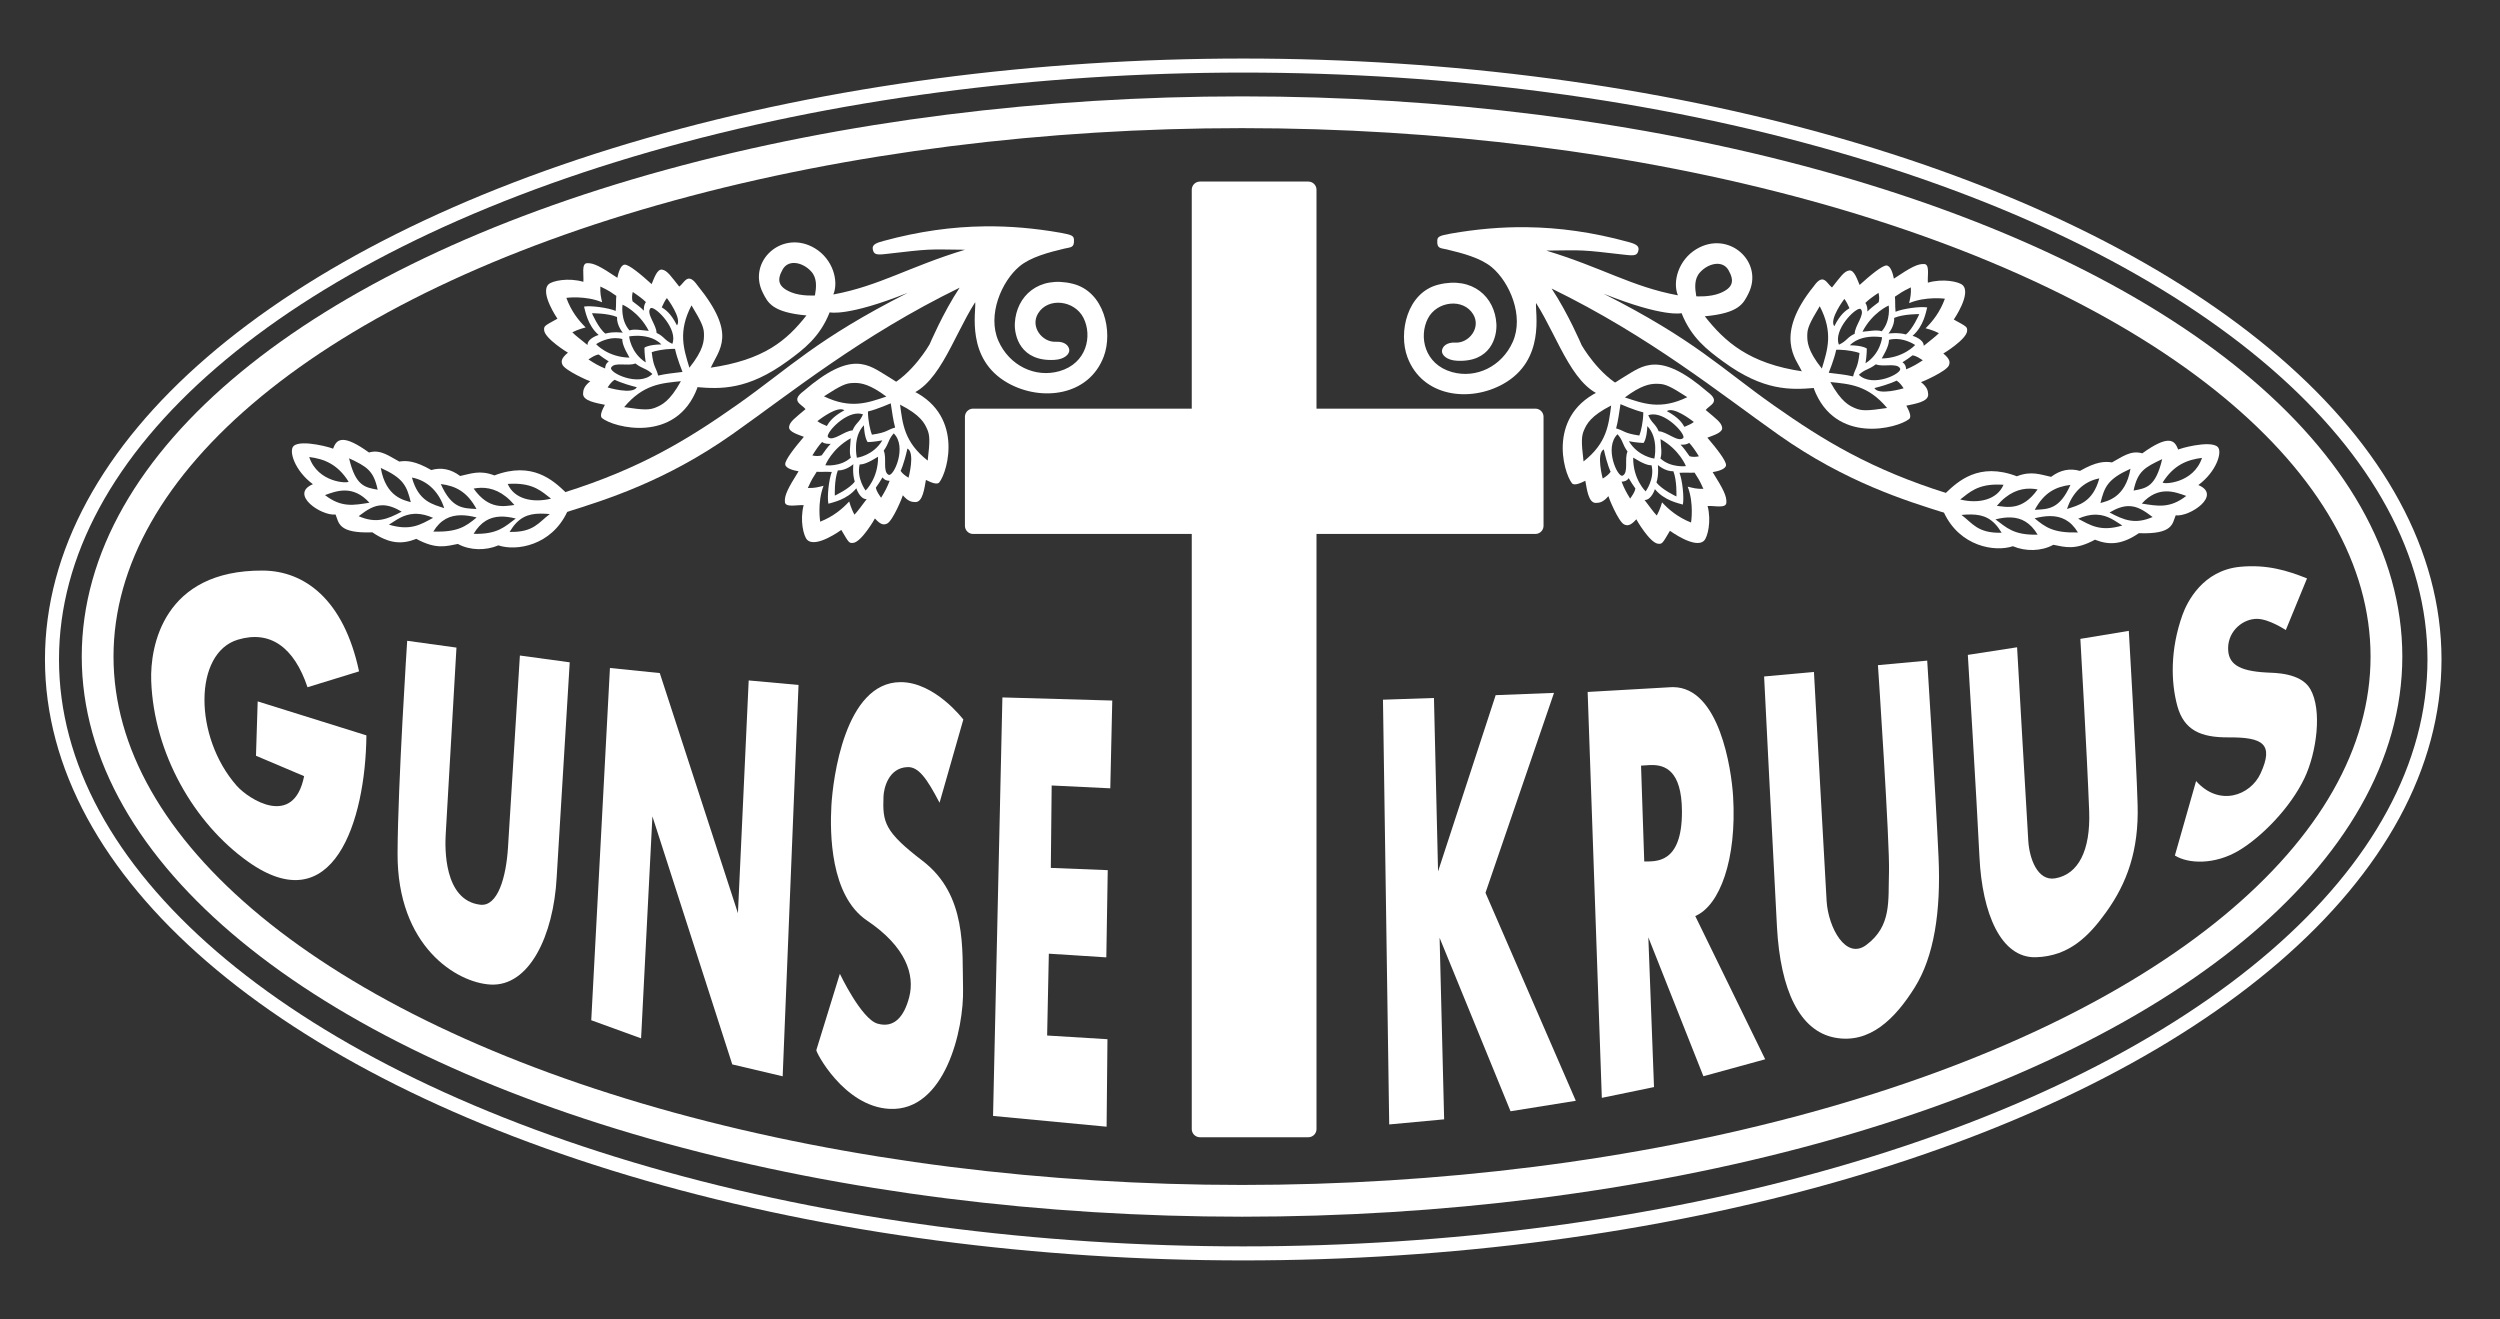
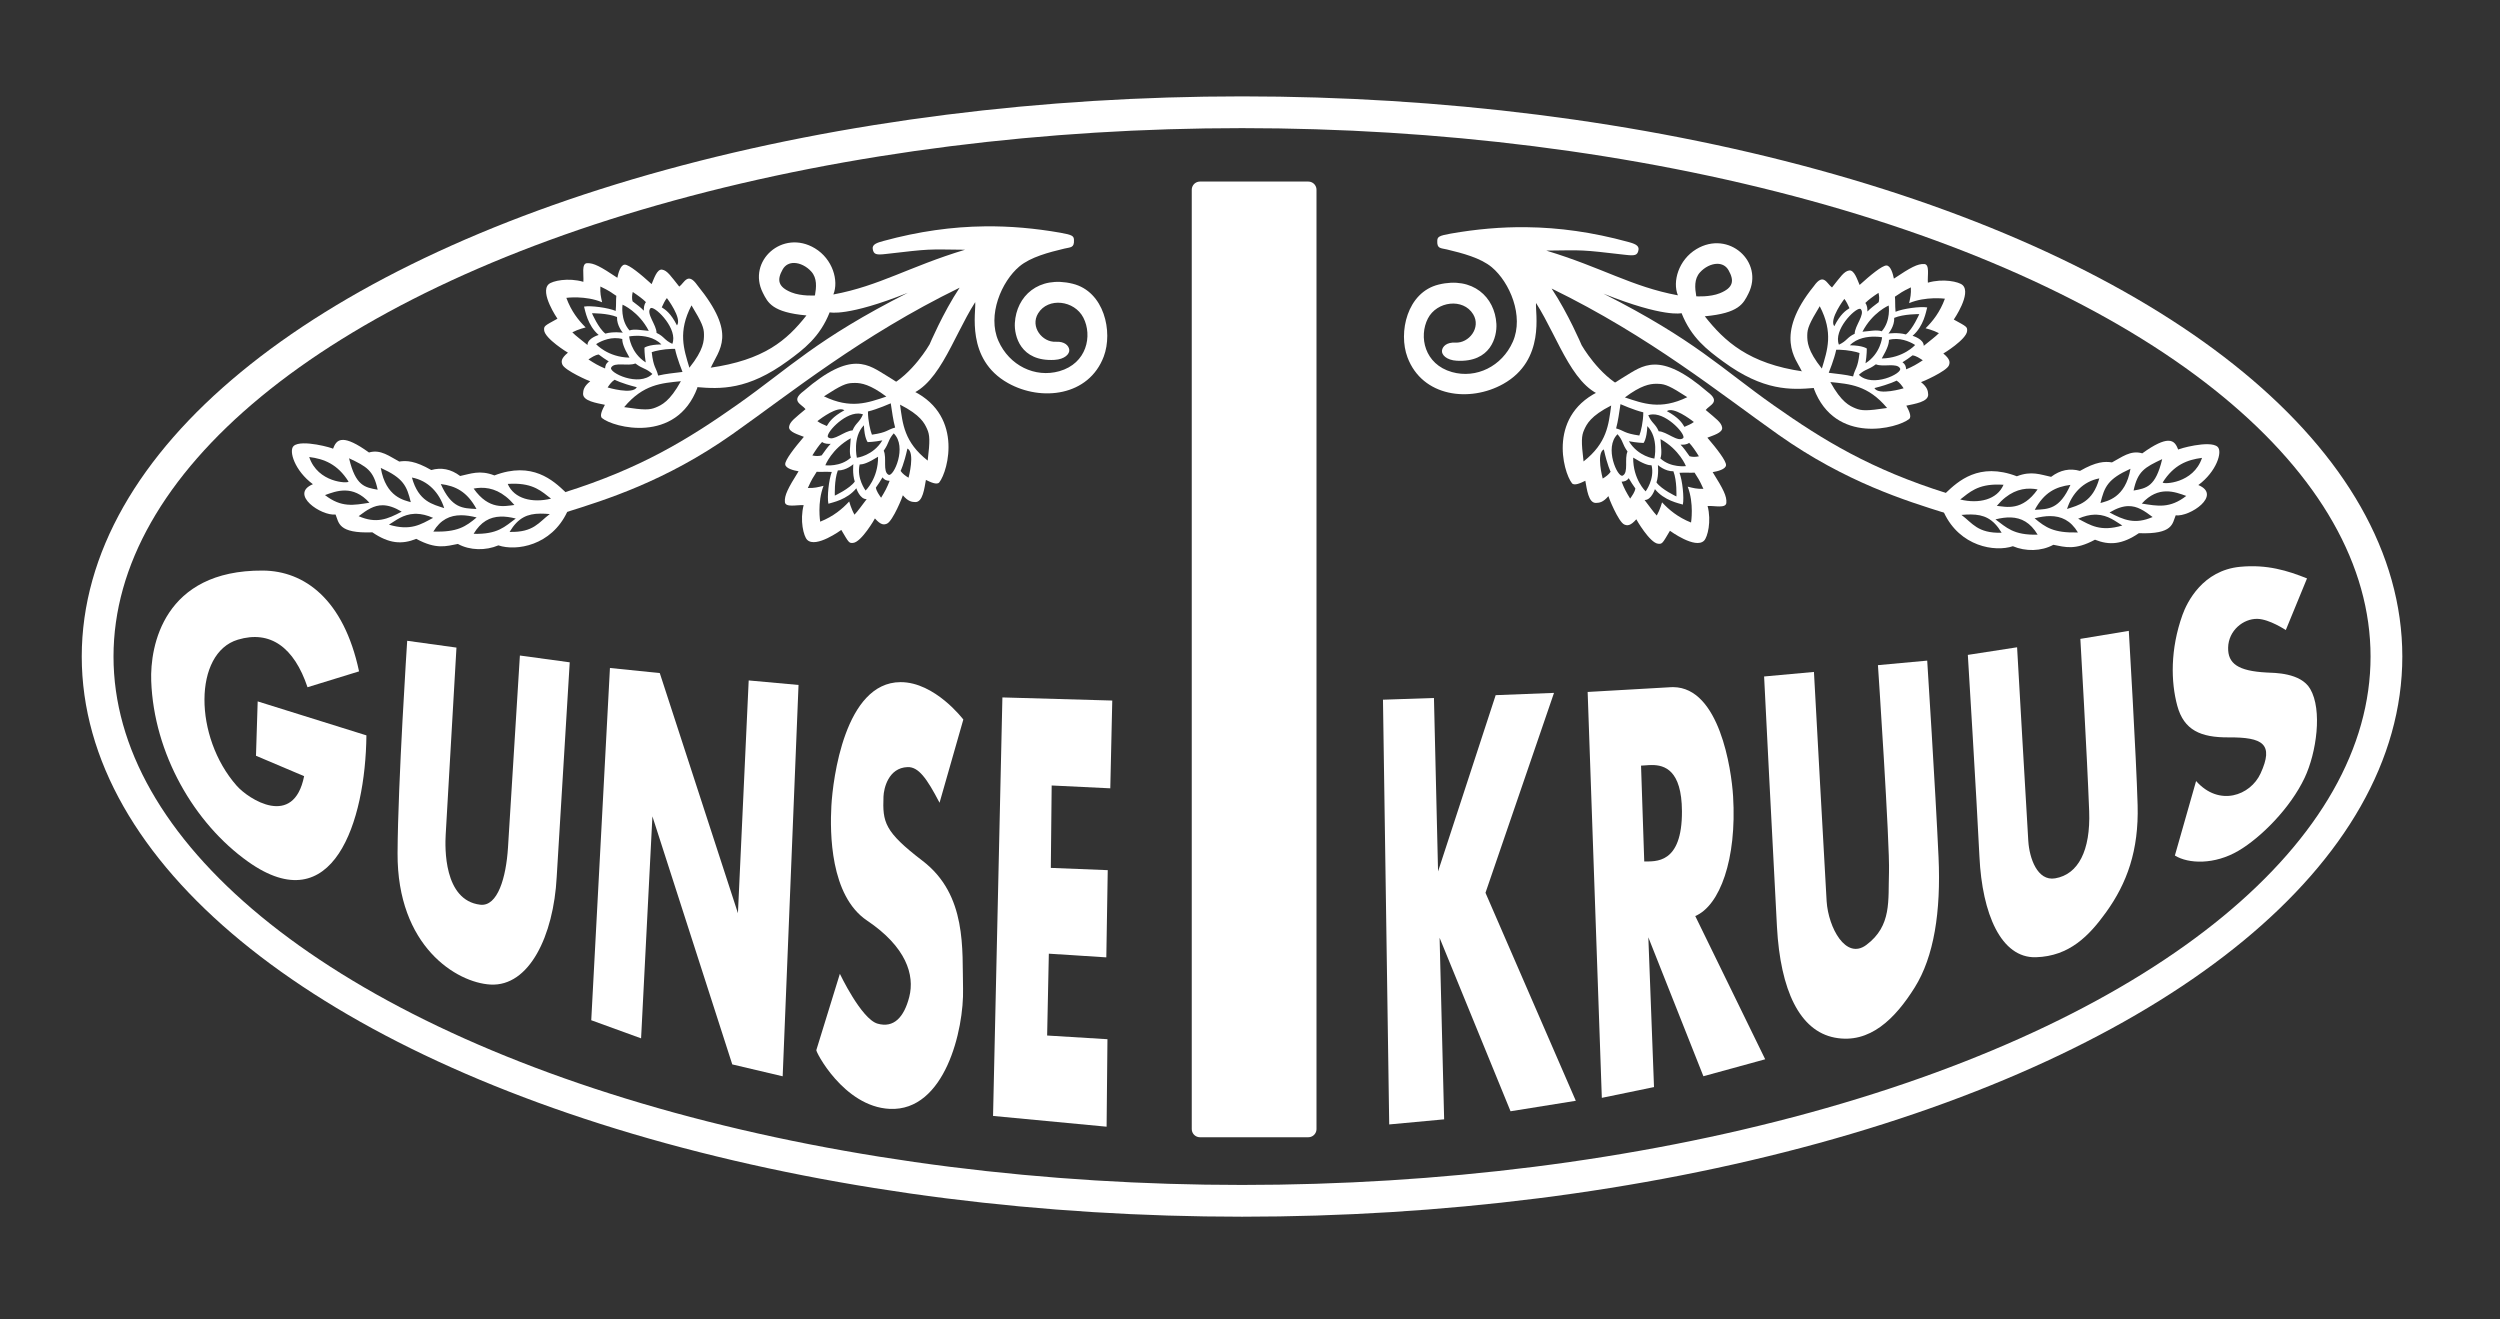
<svg xmlns="http://www.w3.org/2000/svg" xmlns:ns1="http://www.inkscape.org/namespaces/inkscape" xmlns:ns2="http://sodipodi.sourceforge.net/DTD/sodipodi-0.dtd" width="291.306mm" height="153.723mm" viewBox="0 0 291.306 153.723" version="1.1" id="svg8" ns1:version="0.92.4 (5da689c313, 2019-01-14)" ns2:docname="Gunse kruus.svg" ns1:export-filename="E:\Nick\OneDrive\Creatief\Gunse kruus\Gunse Kruus - 10k.png" ns1:export-xdpi="871.92999" ns1:export-ydpi="871.92999">
  <rect x="0" y="0" width="291.306" height="153.723" fill="#333333" stroke="none" />
  <defs id="defs2" />
  <ns2:namedview id="base" pagecolor="#000000" bordercolor="#666666" borderopacity="1.0" ns1:pageopacity="0" ns1:pageshadow="2" ns1:zoom="1.4175569" ns1:cx="439.79995" ns1:cy="285.63207" ns1:document-units="mm" ns1:current-layer="layer1" showgrid="false" ns1:snap-to-guides="false" ns1:snap-grids="false" ns1:snap-others="false" ns1:object-nodes="false" ns1:snap-nodes="false" ns1:snap-global="false" ns1:window-width="1920" ns1:window-height="1017" ns1:window-x="-8" ns1:window-y="-8" ns1:window-maximized="1" />
  <g ns1:label="Hop" ns1:groupmode="layer" id="layer1" transform="translate(43.6,-28.883)">
    <g id="g5162">
      <g id="g5450">
        <path style="fill:#ffffff;fill-opacity:1;stroke:none;stroke-width:0.065;stroke-linecap:butt;stroke-linejoin:miter;stroke-miterlimit:4;stroke-dasharray:none;stroke-opacity:1" d="m 24.805,59.547 c -0.676,0.035 -0.364,1.36 -0.43,2.175 -1.766,-0.519 -3.621,-0.113 -4.048,0.283 -1.059,0.981 1.028,4.014 1.028,4.014 -1.494,0.826 -1.589,0.835 -1.551,1.338 0.072,0.975 2.765,2.633 2.772,2.617 -0.817,0.678 -0.783,1.029 -0.655,1.374 0.26,0.704 3.227,1.988 3.254,1.962 -0.753,0.597 -0.815,1.038 -0.834,1.435 -0.041,0.87 1.581,1.096 2.544,1.307 -0.261,0.491 -0.664,1.271 -0.333,1.548 1.293,1.084 8.635,3.054 11.109,-3.533 -0.333,-1.412 1.493,-2.191 1.493,-2.191 1.029,-2.33 3.2,-3.971 -1.493,-9.753 -1.13,-1.613 -1.508,-0.284 -2.113,0.156 -0.988,-1.235 -1.394,-1.881 -1.997,-1.978 -0.604,-0.097 -0.954,1.082 -1.222,1.687 -1.241,-1.13 -2.636,-2.281 -3.131,-2.269 -0.495,0.013 -0.758,0.998 -0.863,1.532 -1.961,-1.311 -2.76,-1.742 -3.529,-1.702 z m 1.553,2.721 c 1.103,0.535 1.18,0.638 1.857,1.087 -0.056,0.566 -3.7e-5,0.899 -0.072,1.757 -0.876,-0.371 -2.901,-0.646 -3.689,-0.505 0.137,0.48 0.399,2.19 1.704,3.307 0,0 -1.31,0.371 -1.303,1.169 -0.78,-0.646 -1.344,-1.045 -1.766,-1.478 0.688,-0.362 1.554,-0.569 1.554,-0.569 -0.831,-0.815 -1.686,-1.891 -2.251,-3.447 0,0 2.234,-0.3 4.166,0.516 -0.147,-0.696 -0.24,-1.026 -0.2,-1.837 z m 3.771,0.638 c 0.619,0.409 1.171,0.808 1.536,1.181 -0.229,0.295 -0.245,0.655 -0.245,0.998 -0.334,-0.364 -0.842,-0.728 -1.314,-1.092 -0.084,-0.325 -0.075,-0.688 0.023,-1.087 z m 3.979,0.708 c 0,0 1.798,2.368 1.174,3.185 -0.718,-1.426 -1.332,-1.82 -1.771,-2.105 0.178,-0.372 0.349,-0.779 0.598,-1.081 z m -5.167,0.769 c 0,0 1.895,0.801 3.056,3.054 -0.902,-0.076 -1.69,-0.251 -2.247,-0.051 -1.085,-1.233 -0.809,-3.002 -0.809,-3.002 z m 8.035,0.082 c 1.231,2.028 1.449,2.62 1.453,3.373 0.004,0.753 -0.021,1.796 -1.7,3.893 -0.651,-2.166 -1.361,-4.18 0.247,-7.266 z m -4.686,0.3 c 0.63,-0.039 3.124,2.49 2.45,4.184 -0.953,-0.44 -0.936,-0.86 -1.837,-1.275 0.007,-0.915 -1.249,-2.272 -0.713,-2.865 0.024,-0.026 0.058,-0.04 0.1,-0.043 z m -6.914,0.619 c 0,0 1.826,-0.023 2.921,0.439 -0.049,0.992 0.676,1.829 0.676,1.829 0,0 -1.119,-0.164 -2.033,0.104 -0.813,-0.622 -1.563,-2.371 -1.563,-2.371 z m 5.166,2.628 c 0.824,-0.013 2.081,0.133 2.923,1.005 -1.541,0.018 -1.975,0.384 -1.975,0.384 0,0 -0.004,0.763 0.151,1.714 -1.775,-1.145 -1.933,-3.03 -1.933,-3.03 0,0 0.339,-0.065 0.834,-0.073 z m -2.502,0.27 c 0.28,-0.006 0.573,0.023 0.87,0.104 -0.004,0.394 0.129,0.951 0.839,2.17 -2.534,-0.047 -3.89,-1.57 -3.89,-1.57 0,0 0.968,-0.679 2.181,-0.704 z m 6.617,1.255 c 0.135,-0.004 0.268,-0.004 0.398,0.001 0.218,1.077 0.872,2.684 0.872,2.684 -1.079,0.137 -1.914,0.207 -2.838,0.425 -0.24,-0.981 -0.541,-0.893 -0.749,-2.728 0.358,-0.143 1.371,-0.355 2.316,-0.382 z m -8.496,0.654 c 0.379,0.281 0.758,0.563 1.173,0.808 -0.298,0.203 -0.399,0.44 -0.43,0.821 -0.777,-0.325 -1.238,-0.595 -1.938,-1.055 0.379,-0.24 0.746,-0.509 1.195,-0.574 z m 4.272,1.044 c 0.925,0.696 1.209,0.517 1.985,1.224 -1.6,1.553 -5.105,-0.171 -4.806,-0.739 0.373,-0.707 1.981,-0.122 2.822,-0.485 z m -2.412,1.897 c 0,0 0.72,0.402 2.582,0.872 -0.485,0.907 -3.402,0.026 -3.402,0.026 0.23,-0.358 0.482,-0.686 0.82,-0.899 z m 7.718,0.169 c -1.29,2.356 -2.244,2.781 -2.94,3.067 -0.696,0.286 -1.327,0.312 -3.672,-0.044 2.23,-2.671 4.362,-2.79 6.613,-3.023 z" id="path4899" ns1:connector-curvature="0" />
        <path style="fill:#ffffff;fill-opacity:1;stroke:none;stroke-width:0.065;stroke-linecap:butt;stroke-linejoin:miter;stroke-miterlimit:4;stroke-dasharray:none;stroke-opacity:1" d="m 56.215,71.266 c -1.459,-0.01 -3.351,0.752 -6.17,3.184 -1.578,1.178 -0.239,1.516 0.219,2.108 -1.205,1.025 -1.838,1.449 -1.917,2.056 -0.079,0.606 1.11,0.921 1.723,1.17 -1.092,1.274 -2.201,2.704 -2.174,3.198 0.028,0.495 1.02,0.728 1.557,0.816 -1.252,2 -1.658,2.811 -1.595,3.579 0.055,0.674 1.37,0.323 2.187,0.365 -0.466,1.781 -0.004,3.623 0.405,4.038 1.013,1.029 3.981,-1.148 3.981,-1.148 0.871,1.469 0.882,1.563 1.384,1.51 0.972,-0.102 2.549,-2.843 2.533,-2.85 0.702,0.797 1.052,0.752 1.393,0.614 0.696,-0.281 1.89,-3.286 1.862,-3.311 0.619,0.734 1.062,0.784 1.459,0.791 0.871,0.014 1.048,-1.613 1.229,-2.582 0.498,0.246 1.29,0.626 1.558,0.287 1.044,-1.325 2.912,-8.138 -3.563,-10.893 -0.893,-0.38 -1.358,-0.807 -2.491,-1.485 -1.093,-0.654 -2.121,-1.435 -3.58,-1.445 z m -0.182,2.238 c 0.733,0.003 1.767,0.175 3.646,1.589 -2.146,0.715 -4.138,1.486 -7.27,-0.028 1.99,-1.292 2.575,-1.527 3.327,-1.554 0.094,-0.003 0.192,-0.007 0.297,-0.006 z m 4.16,2.374 c 0.169,1.074 0.264,1.907 0.51,2.824 -0.974,0.269 -0.876,0.568 -2.704,0.83 -0.176,-0.404 -0.468,-1.661 -0.463,-2.702 1.07,-0.25 2.657,-0.952 2.657,-0.952 z m 1.084,0.155 c 2.394,1.219 2.848,2.159 3.154,2.847 0.307,0.687 0.352,1.317 0.066,3.672 -2.737,-2.149 -2.92,-4.277 -3.22,-6.519 z m -6.86,0.537 c 0.143,0.006 0.271,0.042 0.375,0.117 -1.404,0.761 -1.779,1.386 -2.051,1.834 -0.378,-0.167 -0.789,-0.326 -1.098,-0.565 0,0 1.771,-1.43 2.773,-1.386 z m 2.007,0.498 c 0.183,0.004 0.361,0.034 0.533,0.096 -0.411,0.966 -0.83,0.962 -1.219,1.874 -0.915,0.02 -2.234,1.317 -2.843,0.799 -0.394,-0.335 1.761,-2.804 3.529,-2.769 z m 0.64,1.368 c 0.064,1.54 0.443,1.962 0.443,1.962 0,0 0.763,-0.018 1.708,-0.202 -1.091,1.809 -2.971,2.023 -2.971,2.023 0,0 -0.534,-2.394 0.819,-3.783 z m 3.472,0.943 c 1.6,1.553 -0.018,5.108 -0.594,4.827 -0.718,-0.351 -0.182,-1.977 -0.569,-2.806 0.667,-0.946 0.48,-1.224 1.164,-2.021 z m -5.008,0.573 c -0.048,0.904 -0.199,1.697 0.017,2.247 -1.2,1.121 -2.977,0.899 -2.977,0.899 0,0 0.743,-1.919 2.96,-3.147 z m -3.338,0.433 c 0.301,0.22 0.662,0.225 1.005,0.214 -0.354,0.345 -0.703,0.863 -1.052,1.347 -0.323,0.094 -0.685,0.096 -1.087,0.009 0.39,-0.631 0.773,-1.195 1.134,-1.57 z m 9.946,0.762 c 0.921,0.457 0.129,3.4 0.129,3.4 -0.365,-0.219 -0.7,-0.461 -0.923,-0.793 0,0 0.38,-0.732 0.794,-2.608 z m -3.422,0.958 c 0.029,2.534 -1.452,3.935 -1.452,3.935 0,0 -1.073,-1.434 -0.692,-3.032 0.394,-0.008 0.947,-0.157 2.144,-0.903 z m -2.879,0.864 c 0,0 -0.13,1.123 0.165,2.029 -0.597,0.832 -2.324,1.633 -2.324,1.633 0,0 -0.078,-1.824 0.351,-2.932 0.993,0.02 1.808,-0.731 1.808,-0.731 z m -4.272,0.886 c 0.568,0.039 0.899,-0.027 1.758,0.02 -0.344,0.886 -0.558,2.92 -0.394,3.703 0.476,-0.152 2.177,-0.465 3.255,-1.802 0,0 0.41,1.298 1.208,1.267 -0.623,0.799 -1.004,1.375 -1.424,1.81 -0.383,-0.677 -0.616,-1.537 -0.616,-1.537 -0.79,0.856 -1.839,1.742 -3.378,2.353 0,0 -0.366,-2.224 0.391,-4.18 -0.691,0.168 -1.018,0.271 -1.83,0.255 0.502,-1.118 0.603,-1.199 1.03,-1.889 z m 7.668,0.651 c 0.212,0.292 0.452,0.386 0.833,0.406 -0.302,0.787 -0.558,1.255 -0.997,1.968 -0.252,-0.371 -0.53,-0.731 -0.609,-1.177 0.27,-0.387 0.54,-0.775 0.773,-1.197 z" id="path4899-7" ns1:connector-curvature="0" />
        <path style="fill:#ffffff;fill-opacity:1;stroke:none;stroke-width:0.065;stroke-linecap:butt;stroke-linejoin:miter;stroke-miterlimit:4;stroke-dasharray:none;stroke-opacity:1" d="m -3.608,80.14 c -0.765,-0.02 -0.991,0.561 -1.19,1.039 0.116,-0.058 -3.685,-1.154 -4.586,-0.33 -0.605,0.554 0.125,2.889 2.244,4.454 -2.793,1.169 0.976,3.729 2.64,3.531 0.395,0.94 0.263,2.227 4.29,2.078 1.944,1.329 3.445,1.432 5.114,0.759 2.336,1.263 3.477,0.856 4.85,0.594 1.412,0.775 3.25,0.788 4.718,0.165 2.102,0.705 6.171,0.033 8.018,-3.894 L 22.258,86.194 C 20.882,84.896 18.431,82.587 14.009,84.281 12.302,83.613 11.225,84.099 10.017,84.347 8.94,83.534 7.817,83.323 6.652,83.654 4.762,82.569 3.771,82.532 2.923,82.664 1.805,82.077 0.759,81.2 -0.607,81.608 -2.093,80.535 -3.013,80.156 -3.608,80.14 Z m -3.961,1.996 c 1.724,0.218 3.298,0.821 4.586,2.87 -0.065,0.221 -3.584,0.142 -4.586,-2.87 z m 4.642,0.147 c 2.046,0.962 2.859,1.41 3.333,3.662 -1.499,-0.273 -2.566,-0.425 -3.333,-3.662 z m 3.695,1.122 C 3.424,84.604 3.803,85.514 4.265,87.397 3.549,87.176 1.358,86.845 0.768,83.405 Z m 3.63,1.122 c 1.889,0.35 3.199,1.778 3.762,3.563 C 6.84,87.651 5.168,87.341 4.398,84.527 Z m 11.685,0.72 c 2.505,-0.047 3.443,0.904 4.526,1.739 -2.168,0.534 -4.307,0.024 -5.048,-1.716 0.181,-0.012 0.355,-0.02 0.522,-0.023 z m -8.32,0.038 c 1.724,0.218 3.067,0.888 4.157,2.904 -1.583,-0.076 -2.892,-0.057 -4.157,-2.904 z m 4.669,0.437 c 1.244,-0.026 2.595,0.447 3.909,2.005 -1.121,0.122 -2.957,0.637 -4.751,-1.914 0.274,-0.052 0.555,-0.085 0.842,-0.091 z m -15.81,0.318 c 0.89,0.015 1.859,0.355 2.827,1.423 -1.855,0.289 -3.253,0.598 -5.181,-0.891 0.653,-0.235 1.464,-0.547 2.354,-0.532 z m 4.391,1.717 c 0.625,0.01 1.33,0.228 2.192,0.744 -1.657,0.883 -2.956,1.423 -5.015,0.528 0.96,-0.727 1.782,-1.289 2.824,-1.272 z m 18.35,0.975 c 0.345,-0.003 0.711,0.017 1.102,0.051 -1.277,0.937 -1.856,2.155 -4.685,2.079 0.998,-1.67 2.089,-2.117 3.583,-2.13 z M 4.951,88.753 c 0.556,0.015 1.188,0.152 1.916,0.474 -1.426,0.751 -2.592,1.555 -5.147,0.792 0.762,-0.46 1.651,-1.219 2.997,-1.265 0.076,-0.003 0.155,-0.003 0.234,-0.001 z m 5.167,0.167 c 0.578,-0.001 1.188,0.098 1.82,0.257 -1.277,1.069 -2.219,1.725 -5.048,1.65 0.845,-1.413 1.958,-1.903 3.229,-1.906 z m 4.594,0.157 c 0.56,-0.019 1.157,0.067 1.789,0.226 -1.277,0.937 -2.087,1.858 -4.916,1.782 0.845,-1.413 1.896,-1.966 3.127,-2.008 z" id="path4980" ns1:connector-curvature="0" />
        <path style="fill:#ffffff;fill-opacity:1;stroke:none;stroke-width:0.065;stroke-linecap:butt;stroke-linejoin:miter;stroke-miterlimit:4;stroke-dasharray:none;stroke-opacity:1" d="m 71.141,55.258 c -3.806,0.044 -7.684,0.581 -11.796,1.703 -0.715,0.195 -1.338,0.389 -1.254,0.924 0.105,0.664 0.42,0.72 1.518,0.594 5.354,-0.618 4.71,-0.547 9.239,-0.495 -6.518,1.969 -9.947,4.208 -15.343,5.213 0.655,-1.598 -0.078,-4.131 -2.145,-5.378 -3.769,-2.275 -7.932,1.487 -6.071,5.18 0.588,1.167 1.099,2.277 5.081,2.64 -2.284,2.9 -4.929,5.205 -11.295,6.108 0,0 -1.459,-0.934 -2.464,0.756 -0.301,0.506 0.957,1.485 0.957,1.485 2.768,0.235 5.96,0.38 10.657,-3.069 1.825,-1.34 3.708,-2.751 4.85,-5.642 0,0 2.05,0.545 9.106,-2.277 -10.694,5.423 -13.709,8.701 -19.863,13.033 -5.77,4.062 -11.282,7.438 -20.16,10.228 -1.135,0.642 -0.471,1.923 0.198,2.309 4.52,-1.419 11.574,-3.584 19.401,-9.106 6.785,-4.786 14.988,-11.463 26.461,-17.058 -1.936,2.914 -3.497,6.599 -3.497,6.599 0,0 -1.987,3.506 -4.883,4.949 0.093,0.966 0.986,1.255 1.65,1.155 4.134,-0.597 5.822,-6.74 8.546,-11.021 0.129,1.058 -1.154,6.649 3.828,9.437 3.887,2.175 9.413,1.52 11.152,-3.102 1.083,-2.878 0.064,-7.577 -3.63,-8.48 -3.974,-0.971 -6.557,1.45 -6.731,4.586 -0.082,1.47 0.635,4.511 4.619,4.289 1.197,-0.067 1.781,-0.694 1.723,-1.181 -0.059,-0.487 -0.554,-0.988 -1.558,-0.931 -1.583,0.09 -3.024,-1.739 -2.078,-3.3 1.161,-1.917 4.24,-1.533 5.279,0.495 1.075,2.099 0.406,5.328 -2.804,6.236 -2.83,0.8 -5.828,-0.663 -7.094,-3.53 -1.327,-3.004 0.367,-6.938 2.442,-8.678 1.31,-1.098 3.433,-1.644 5.238,-2.078 0.731,-0.176 1.172,-0.064 1.122,-1.023 -0.023,-0.436 -0.168,-0.578 -1.576,-0.825 -2.949,-0.517 -5.866,-0.781 -8.826,-0.746 z m -22.216,4.266 c 0.69,0.006 1.459,0.392 2.007,1 0.698,0.776 0.594,1.826 0.429,2.788 0,0 -1.59,0.111 -2.755,-0.363 -1.557,-0.634 -1.699,-1.448 -1.006,-2.672 0.3,-0.531 0.789,-0.757 1.326,-0.753 z" id="path5088" ns1:connector-curvature="0" ns2:nodetypes="sccscccsccsccccsccscccccsssscscsscscscsscscscc" />
      </g>
    </g>
    <g id="g5454">
      <rect y="50.993" x="96.22" height="109.45" width="12.627" id="rect5331" style="opacity:1;fill:#ffffff;fill-opacity:1;stroke:#ffffff;stroke-width:1.907;stroke-linecap:round;stroke-linejoin:round;stroke-miterlimit:4;stroke-dasharray:none;stroke-dashoffset:0;stroke-opacity:1;paint-order:stroke fill markers" />
-       <rect y="77.452" x="69.788" height="12.695" width="65.516" id="rect5333" style="opacity:1;fill:#ffffff;fill-opacity:1;stroke:#ffffff;stroke-width:1.905;stroke-linecap:round;stroke-linejoin:round;stroke-miterlimit:4;stroke-dasharray:none;stroke-dashoffset:0;stroke-opacity:1;paint-order:stroke fill markers" />
    </g>
    <path style="fill:#ffffff;stroke:none;stroke-width:0.265;stroke-linecap:butt;stroke-linejoin:miter;stroke-miterlimit:4;stroke-dasharray:none;stroke-opacity:1;fill-opacity:1" d="m -7.767,108.961 6.005,-1.848 C -3.55,98.71 -8.134,95.395 -12.98,95.367 c -11.572,-0.066 -13.149,8.811 -13,12.868 0.31,8.438 4.986,16.576 11.284,21.051 9.913,7.044 13.688,-4.663 13.792,-14.716 l -12.67,-3.959 -0.198,6.335 5.609,2.376 c -1.213,6.111 -6.484,2.675 -7.853,1.122 -5.029,-5.705 -5.038,-15.471 0.132,-17.025 3.771,-1.134 6.556,0.882 8.117,5.543 z" id="path5335" ns1:connector-curvature="0" ns2:nodetypes="ccsssccccssc" />
    <path style="fill:#ffffff;stroke:none;stroke-width:0.065;stroke-linecap:butt;stroke-linejoin:miter;stroke-miterlimit:4;stroke-dasharray:none;stroke-opacity:1;fill-opacity:1" d="m 3.847,103.55 5.741,0.792 -1.254,21.777 c -0.086,1.489 -0.258,7.673 4.025,8.183 2.037,0.243 3.018,-3.193 3.234,-6.665 l 1.386,-22.371 5.807,0.792 -1.518,25.01 C 20.908,137.922 18.066,143.859 13.548,143.606 9.624,143.386 2.671,139.177 2.725,128.296 c 0.041,-8.257 1.122,-24.746 1.122,-24.746 z" id="path5337" ns1:connector-curvature="0" ns2:nodetypes="ccssscccssc" />
    <path style="fill:#ffffff;stroke:none;stroke-width:0.265px;stroke-linecap:butt;stroke-linejoin:miter;stroke-opacity:1;fill-opacity:1" d="m 25.294,147.763 2.178,-41.046 5.807,0.594 9.107,27.98 1.254,-27.122 5.807,0.528 -1.848,45.599 -5.873,-1.386 -9.305,-28.904 -1.32,25.868 z" id="path5339" ns1:connector-curvature="0" />
    <path style="fill:#ffffff;stroke:none;stroke-width:0.165;stroke-linecap:butt;stroke-linejoin:miter;stroke-miterlimit:4;stroke-dasharray:none;stroke-opacity:1;fill-opacity:1" d="m 65.878,122.423 2.772,-9.701 c -0.004,8.8e-4 -3.301,-4.371 -7.325,-4.355 -6.493,0.026 -7.881,11.323 -8.051,14.419 -0.169,3.096 -0.159,10.461 4.157,13.363 4.545,3.055 5.58,6.331 4.916,8.909 -0.608,2.361 -1.803,3.646 -3.695,3.102 -1.892,-0.544 -4.388,-5.807 -4.388,-5.807 l -2.739,8.876 c -0.179,0.038 3.162,6.607 8.546,6.863 6.439,0.306 8.668,-9.245 8.546,-14.023 -0.115,-4.504 0.495,-10.896 -4.718,-14.881 -4.479,-3.424 -4.661,-4.509 -4.553,-7.49 0.034,-0.932 0.563,-3.352 2.805,-3.431 1.268,-0.045 2.243,1.296 3.728,4.157 z" id="path5341" ns1:connector-curvature="0" ns2:nodetypes="ccszsssccsssssc" />
    <path style="fill:#ffffff;stroke:none;stroke-width:0.1;stroke-linecap:butt;stroke-linejoin:miter;stroke-miterlimit:4;stroke-dasharray:none;stroke-opacity:1;fill-opacity:1" d="m 86.004,110.512 -12.802,-0.363 -1.089,48.766 13.231,1.254 0.099,-10.195 -7.028,-0.429 0.198,-9.536 6.698,0.429 0.165,-10.162 -6.632,-0.264 0.099,-9.602 6.83,0.33 z" id="path5351" ns1:connector-curvature="0" ns2:nodetypes="ccccccccccccc" />
    <path style="fill:#ffffff;stroke:none;stroke-width:0.065;stroke-linecap:butt;stroke-linejoin:miter;stroke-miterlimit:4;stroke-dasharray:none;stroke-opacity:1;fill-opacity:1" d="m 117.548,110.413 0.726,49.492 6.401,-0.594 -0.528,-21.15 8.265,20.209 7.605,-1.221 -10.525,-24.235 7.985,-23.294 -6.797,0.264 -6.714,20.539 -0.478,-20.209 z" id="path5353" ns1:connector-curvature="0" ns2:nodetypes="cccccccccccc" />
    <path style="fill:#ffffff;fill-opacity:1;stroke:none;stroke-width:0.246;stroke-linecap:butt;stroke-linejoin:miter;stroke-miterlimit:4;stroke-dasharray:none;stroke-opacity:1" d="M 735.74 302.139 C 735.418 302.136 735.093 302.144 734.764 302.16 L 698.1 304.258 L 704.334 482.732 L 727.281 477.994 L 724.787 412.148 L 748.994 473.227 L 776.166 465.771 L 745.414 402.789 C 756.217 398.208 763.744 377.833 762.053 350.119 C 761.321 338.122 756.036 302.297 735.74 302.139 z M 726.271 336.389 C 731.935 336.372 739.469 338.609 739.564 356.67 C 739.689 380.246 727.677 378.668 722.986 378.803 L 721.576 336.654 C 722.703 336.65 724.384 336.394 726.271 336.389 z " transform="matrix(0.265,0,0,0.265,-43.6,28.883)" id="path5355" />
    <path style="fill:#ffffff;stroke:none;stroke-width:0.1;stroke-linecap:butt;stroke-linejoin:miter;stroke-miterlimit:4;stroke-dasharray:none;stroke-opacity:1;fill-opacity:1" d="m 161.959,107.707 5.807,-0.528 c 0,0 1.374,25.17 1.479,26.737 0.205,3.056 2.233,6.856 4.621,5.077 2.993,-2.231 2.53,-5.19 2.644,-8.453 0.113,-3.264 -1.287,-24.152 -1.287,-24.152 l 5.741,-0.528 c 0,0 0.959,14.998 1.32,22.898 0.29,6.34 -0.524,11.593 -2.78,15.194 -2.255,3.601 -5.225,6.618 -9.314,5.838 -4.089,-0.78 -6.332,-5.518 -6.733,-12.9 -0.467,-8.585 -1.498,-29.182 -1.498,-29.182 z" id="path5359" ns1:connector-curvature="0" ns2:nodetypes="ccsssccssssc" />
    <path style="fill:#ffffff;stroke:none;stroke-width:0.065;stroke-linecap:butt;stroke-linejoin:miter;stroke-miterlimit:4;stroke-dasharray:none;stroke-opacity:1;fill-opacity:1" d="m 185.697,105.193 5.739,-0.887 c 0,0 1.139,19.982 1.307,22.584 0.129,1.994 1.057,4.691 3.126,4.34 2.686,-0.456 4.14,-3.218 3.966,-7.839 -0.252,-6.716 -1.027,-20.065 -1.027,-20.065 l 5.646,-0.933 c 0,0 0.871,14.723 1.027,20.298 0.147,5.296 -1.238,9.111 -3.686,12.505 -1.959,2.716 -4.255,5.112 -8.166,5.226 -4.068,0.119 -6.262,-5.069 -6.579,-11.712 -0.308,-6.457 -1.353,-23.518 -1.353,-23.518 z" id="path5361" ns1:connector-curvature="0" ns2:nodetypes="ccsssccssssc" />
    <path style="fill:#ffffff;stroke:none;stroke-width:0.065;stroke-linecap:butt;stroke-linejoin:miter;stroke-miterlimit:4;stroke-dasharray:none;stroke-opacity:1;fill-opacity:1" d="m 225.219,96.281 -2.473,6.019 c 0,0 -1.911,-1.277 -3.313,-1.307 -1.614,-0.034 -3.367,1.338 -3.406,3.36 -0.036,1.838 1.131,2.716 4.48,2.893 0.875,0.046 3.968,-0.002 5.086,1.913 1.429,2.448 0.738,7.415 -0.653,10.359 -1.663,3.52 -5.071,6.941 -7.699,8.492 -2.796,1.651 -5.843,1.54 -7.419,0.56 l 2.473,-8.679 c 2.692,3.03 6.328,1.695 7.513,-0.887 1.578,-3.44 0.277,-4.224 -3.733,-4.2 -3.24,0.02 -5.199,-0.833 -5.973,-3.686 -0.746,-2.754 -0.836,-6.567 0.607,-10.592 0.527,-1.472 2.344,-5.185 6.719,-5.599 3.137,-0.297 5.516,0.443 7.793,1.353 z" id="path5363" ns1:connector-curvature="0" ns2:nodetypes="ccssssssccsssssc" />
-     <ellipse style="opacity:1;fill:none;fill-opacity:1;stroke:#ffffff;stroke-width:1.635;stroke-linecap:round;stroke-linejoin:round;stroke-miterlimit:4;stroke-dasharray:none;stroke-dashoffset:0;stroke-opacity:1;paint-order:stroke fill markers" id="path5365" cx="101.265" cy="105.727" rx="138.808" ry="69.205" />
    <ellipse style="opacity:1;fill:none;fill-opacity:1;stroke:#ffffff;stroke-width:3.701;stroke-linecap:round;stroke-linejoin:round;stroke-miterlimit:4;stroke-dasharray:none;stroke-dashoffset:0;stroke-opacity:1;paint-order:stroke fill markers" id="path5367" cx="101.125" cy="105.385" rx="133.349" ry="63.421" ns1:export-xdpi="939.39136" ns1:export-ydpi="939.39136" />
    <g transform="matrix(-1,0,0,1,205.416,0.099)" id="g5162-0">
      <g id="g5450-0">
        <path style="fill:#ffffff;fill-opacity:1;stroke:none;stroke-width:0.065;stroke-linecap:butt;stroke-linejoin:miter;stroke-miterlimit:4;stroke-dasharray:none;stroke-opacity:1" d="m 24.805,59.547 c -0.676,0.035 -0.364,1.36 -0.43,2.175 -1.766,-0.519 -3.621,-0.113 -4.048,0.283 -1.059,0.981 1.028,4.014 1.028,4.014 -1.494,0.826 -1.589,0.835 -1.551,1.338 0.072,0.975 2.765,2.633 2.772,2.617 -0.817,0.678 -0.783,1.029 -0.655,1.374 0.26,0.704 3.227,1.988 3.254,1.962 -0.753,0.597 -0.815,1.038 -0.834,1.435 -0.041,0.87 1.581,1.096 2.544,1.307 -0.261,0.491 -0.664,1.271 -0.333,1.548 1.293,1.084 8.635,3.054 11.109,-3.533 -0.333,-1.412 0.978,-1.026 1.493,-2.191 0.515,-1.165 3.2,-3.971 -1.493,-9.753 -1.13,-1.613 -1.508,-0.284 -2.113,0.156 -0.988,-1.235 -1.394,-1.881 -1.997,-1.978 -0.604,-0.097 -0.954,1.082 -1.222,1.687 -1.241,-1.13 -2.636,-2.281 -3.131,-2.269 -0.495,0.013 -0.758,0.998 -0.863,1.532 -1.961,-1.311 -2.76,-1.742 -3.529,-1.702 z m 1.553,2.721 c 1.103,0.535 1.18,0.638 1.857,1.087 -0.056,0.566 -3.7e-5,0.899 -0.072,1.757 -0.876,-0.371 -2.901,-0.646 -3.689,-0.505 0.137,0.48 0.399,2.19 1.704,3.307 0,0 -1.31,0.371 -1.303,1.169 -0.78,-0.646 -1.344,-1.045 -1.766,-1.478 0.688,-0.362 1.554,-0.569 1.554,-0.569 -0.831,-0.815 -1.686,-1.891 -2.251,-3.447 0,0 2.234,-0.3 4.166,0.516 -0.147,-0.696 -0.24,-1.026 -0.2,-1.837 z m 3.771,0.638 c 0.619,0.409 1.171,0.808 1.536,1.181 -0.229,0.295 -0.245,0.655 -0.245,0.998 -0.334,-0.364 -0.842,-0.728 -1.314,-1.092 -0.084,-0.325 -0.075,-0.688 0.023,-1.087 z m 3.979,0.708 c 0,0 1.798,2.368 1.174,3.185 -0.718,-1.426 -1.332,-1.82 -1.771,-2.105 0.178,-0.372 0.349,-0.779 0.598,-1.081 z m -5.167,0.769 c 0,0 1.895,0.801 3.056,3.054 -0.902,-0.076 -1.69,-0.251 -2.247,-0.051 -1.085,-1.233 -0.809,-3.002 -0.809,-3.002 z m 8.035,0.082 c 1.231,2.028 1.449,2.62 1.453,3.373 0.004,0.753 -0.021,1.796 -1.7,3.893 -0.651,-2.166 -1.361,-4.18 0.247,-7.266 z m -4.686,0.3 c 0.63,-0.039 3.124,2.49 2.45,4.184 -0.953,-0.44 -0.936,-0.86 -1.837,-1.275 0.007,-0.915 -1.249,-2.272 -0.713,-2.865 0.024,-0.026 0.058,-0.04 0.1,-0.043 z m -6.914,0.619 c 0,0 1.826,-0.023 2.921,0.439 -0.049,0.992 0.676,1.829 0.676,1.829 0,0 -1.119,-0.164 -2.033,0.104 -0.813,-0.622 -1.563,-2.371 -1.563,-2.371 z m 5.166,2.628 c 0.824,-0.013 2.081,0.133 2.923,1.005 -1.541,0.018 -1.975,0.384 -1.975,0.384 0,0 -0.004,0.763 0.151,1.714 -1.775,-1.145 -1.933,-3.03 -1.933,-3.03 0,0 0.339,-0.065 0.834,-0.073 z m -2.502,0.27 c 0.28,-0.006 0.573,0.023 0.87,0.104 -0.004,0.394 0.129,0.951 0.839,2.17 -2.534,-0.047 -3.89,-1.57 -3.89,-1.57 0,0 0.968,-0.679 2.181,-0.704 z m 6.617,1.255 c 0.135,-0.004 0.268,-0.004 0.398,0.001 0.218,1.077 0.872,2.684 0.872,2.684 -1.079,0.137 -1.914,0.207 -2.838,0.425 -0.24,-0.981 -0.541,-0.893 -0.749,-2.728 0.358,-0.143 1.371,-0.355 2.316,-0.382 z m -8.496,0.654 c 0.379,0.281 0.758,0.563 1.173,0.808 -0.298,0.203 -0.399,0.44 -0.43,0.821 -0.777,-0.325 -1.238,-0.595 -1.938,-1.055 0.379,-0.24 0.746,-0.509 1.195,-0.574 z m 4.272,1.044 c 0.925,0.696 1.209,0.517 1.985,1.224 -1.6,1.553 -5.105,-0.171 -4.806,-0.739 0.373,-0.707 1.981,-0.122 2.822,-0.485 z m -2.412,1.897 c 0,0 0.72,0.402 2.582,0.872 -0.485,0.907 -3.402,0.026 -3.402,0.026 0.23,-0.358 0.482,-0.686 0.82,-0.899 z m 7.718,0.169 c -1.29,2.356 -2.244,2.781 -2.94,3.067 -0.696,0.286 -1.327,0.312 -3.672,-0.044 2.23,-2.671 4.362,-2.79 6.613,-3.023 z" id="path4899-2" ns1:connector-curvature="0" ns2:nodetypes="cccccccccccczccccccccccccccccccccccccccccccccccccccccccccccccccccccccccccccccccccccccccccccaccccccc" />
        <path style="fill:#ffffff;fill-opacity:1;stroke:none;stroke-width:0.065;stroke-linecap:butt;stroke-linejoin:miter;stroke-miterlimit:4;stroke-dasharray:none;stroke-opacity:1" d="m 56.215,71.266 c -1.459,-0.01 -3.351,0.752 -6.17,3.184 -1.578,1.178 -0.239,1.516 0.219,2.108 -1.205,1.025 -1.838,1.449 -1.917,2.056 -0.079,0.606 1.11,0.921 1.723,1.17 -1.092,1.274 -2.201,2.704 -2.174,3.198 0.028,0.495 1.02,0.728 1.557,0.816 -1.252,2 -1.658,2.811 -1.595,3.579 0.055,0.674 1.37,0.323 2.187,0.365 -0.466,1.781 -0.004,3.623 0.405,4.038 1.013,1.029 3.981,-1.148 3.981,-1.148 0.871,1.469 0.882,1.563 1.384,1.51 0.972,-0.102 2.549,-2.843 2.533,-2.85 0.702,0.797 1.052,0.752 1.393,0.614 0.696,-0.281 1.89,-3.286 1.862,-3.311 0.619,0.734 1.062,0.784 1.459,0.791 0.871,0.014 1.048,-1.613 1.229,-2.582 0.498,0.246 1.29,0.626 1.558,0.287 1.044,-1.325 2.912,-8.138 -3.563,-10.893 -0.893,-0.38 -1.358,-0.807 -2.491,-1.485 -1.093,-0.654 -2.121,-1.435 -3.58,-1.445 z m -0.182,2.238 c 0.733,0.003 1.767,0.175 3.646,1.589 -2.146,0.715 -4.138,1.486 -7.27,-0.028 1.99,-1.292 2.575,-1.527 3.327,-1.554 0.094,-0.003 0.192,-0.007 0.297,-0.006 z m 4.16,2.374 c 0.169,1.074 0.264,1.907 0.51,2.824 -0.974,0.269 -0.876,0.568 -2.704,0.83 -0.176,-0.404 -0.468,-1.661 -0.463,-2.702 1.07,-0.25 2.657,-0.952 2.657,-0.952 z m 1.084,0.155 c 2.394,1.219 2.848,2.159 3.154,2.847 0.307,0.687 0.352,1.317 0.066,3.672 -2.737,-2.149 -2.92,-4.277 -3.22,-6.519 z m -6.86,0.537 c 0.143,0.006 0.271,0.042 0.375,0.117 -1.404,0.761 -1.779,1.386 -2.051,1.834 -0.378,-0.167 -0.789,-0.326 -1.098,-0.565 0,0 1.771,-1.43 2.773,-1.386 z m 2.007,0.498 c 0.183,0.004 0.361,0.034 0.533,0.096 -0.411,0.966 -0.83,0.962 -1.219,1.874 -0.915,0.02 -2.234,1.317 -2.843,0.799 -0.394,-0.335 1.761,-2.804 3.529,-2.769 z m 0.64,1.368 c 0.064,1.54 0.443,1.962 0.443,1.962 0,0 0.763,-0.018 1.708,-0.202 -1.091,1.809 -2.971,2.023 -2.971,2.023 0,0 -0.534,-2.394 0.819,-3.783 z m 3.472,0.943 c 1.6,1.553 -0.018,5.108 -0.594,4.827 -0.718,-0.351 -0.182,-1.977 -0.569,-2.806 0.667,-0.946 0.48,-1.224 1.164,-2.021 z m -5.008,0.573 c -0.048,0.904 -0.199,1.697 0.017,2.247 -1.2,1.121 -2.977,0.899 -2.977,0.899 0,0 0.743,-1.919 2.96,-3.147 z m -3.338,0.433 c 0.301,0.22 0.662,0.225 1.005,0.214 -0.354,0.345 -0.703,0.863 -1.052,1.347 -0.323,0.094 -0.685,0.096 -1.087,0.009 0.39,-0.631 0.773,-1.195 1.134,-1.57 z m 9.946,0.762 c 0.921,0.457 0.129,3.4 0.129,3.4 -0.365,-0.219 -0.7,-0.461 -0.923,-0.793 0,0 0.38,-0.732 0.794,-2.608 z m -3.422,0.958 c 0.029,2.534 -1.452,3.935 -1.452,3.935 0,0 -1.073,-1.434 -0.692,-3.032 0.394,-0.008 0.947,-0.157 2.144,-0.903 z m -2.879,0.864 c 0,0 -0.13,1.123 0.165,2.029 -0.597,0.832 -2.324,1.633 -2.324,1.633 0,0 -0.078,-1.824 0.351,-2.932 0.993,0.02 1.808,-0.731 1.808,-0.731 z m -4.272,0.886 c 0.568,0.039 0.899,-0.027 1.758,0.02 -0.344,0.886 -0.558,2.92 -0.394,3.703 0.476,-0.152 2.177,-0.465 3.255,-1.802 0,0 0.41,1.298 1.208,1.267 -0.623,0.799 -1.004,1.375 -1.424,1.81 -0.383,-0.677 -0.616,-1.537 -0.616,-1.537 -0.79,0.856 -1.839,1.742 -3.378,2.353 0,0 -0.366,-2.224 0.391,-4.18 -0.691,0.168 -1.018,0.271 -1.83,0.255 0.502,-1.118 0.603,-1.199 1.03,-1.889 z m 7.668,0.651 c 0.212,0.292 0.452,0.386 0.833,0.406 -0.302,0.787 -0.558,1.255 -0.997,1.968 -0.252,-0.371 -0.53,-0.731 -0.609,-1.177 0.27,-0.387 0.54,-0.775 0.773,-1.197 z" id="path4899-7-3" ns1:connector-curvature="0" />
        <path style="fill:#ffffff;fill-opacity:1;stroke:none;stroke-width:0.065;stroke-linecap:butt;stroke-linejoin:miter;stroke-miterlimit:4;stroke-dasharray:none;stroke-opacity:1" d="m -3.608,80.14 c -0.765,-0.02 -0.991,0.561 -1.19,1.039 0.116,-0.058 -3.685,-1.154 -4.586,-0.33 -0.605,0.554 0.125,2.889 2.244,4.454 -2.793,1.169 0.976,3.729 2.64,3.531 0.395,0.94 0.263,2.227 4.29,2.078 1.944,1.329 3.445,1.432 5.114,0.759 2.336,1.263 3.477,0.856 4.85,0.594 1.412,0.775 3.25,0.788 4.718,0.165 2.102,0.705 6.171,0.033 8.018,-3.894 L 22.258,86.194 C 20.882,84.896 18.431,82.587 14.009,84.281 12.302,83.613 11.225,84.099 10.017,84.347 8.94,83.534 7.817,83.323 6.652,83.654 4.762,82.569 3.771,82.532 2.923,82.664 1.805,82.077 0.759,81.2 -0.607,81.608 -2.093,80.535 -3.013,80.156 -3.608,80.14 Z m -3.961,1.996 c 1.724,0.218 3.298,0.821 4.586,2.87 -0.065,0.221 -3.584,0.142 -4.586,-2.87 z m 4.642,0.147 c 2.046,0.962 2.859,1.41 3.333,3.662 -1.499,-0.273 -2.566,-0.425 -3.333,-3.662 z m 3.695,1.122 C 3.424,84.604 3.803,85.514 4.265,87.397 3.549,87.176 1.358,86.845 0.768,83.405 Z m 3.63,1.122 c 1.889,0.35 3.199,1.778 3.762,3.563 C 6.84,87.651 5.168,87.341 4.398,84.527 Z m 11.685,0.72 c 2.505,-0.047 3.443,0.904 4.526,1.739 -2.168,0.534 -4.307,0.024 -5.048,-1.716 0.181,-0.012 0.355,-0.02 0.522,-0.023 z m -8.32,0.038 c 1.724,0.218 3.067,0.888 4.157,2.904 -1.583,-0.076 -2.892,-0.057 -4.157,-2.904 z m 4.669,0.437 c 1.244,-0.026 2.595,0.447 3.909,2.005 -1.121,0.122 -2.957,0.637 -4.751,-1.914 0.274,-0.052 0.555,-0.085 0.842,-0.091 z m -15.81,0.318 c 0.89,0.015 1.859,0.355 2.827,1.423 -1.855,0.289 -3.253,0.598 -5.181,-0.891 0.653,-0.235 1.464,-0.547 2.354,-0.532 z m 4.391,1.717 c 0.625,0.01 1.33,0.228 2.192,0.744 -1.657,0.883 -2.956,1.423 -5.015,0.528 0.96,-0.727 1.782,-1.289 2.824,-1.272 z m 18.35,0.975 c 0.345,-0.003 0.711,0.017 1.102,0.051 -1.277,0.937 -1.856,2.155 -4.685,2.079 0.998,-1.67 2.089,-2.117 3.583,-2.13 z M 4.951,88.753 c 0.556,0.015 1.188,0.152 1.916,0.474 -1.426,0.751 -2.592,1.555 -5.147,0.792 0.762,-0.46 1.651,-1.219 2.997,-1.265 0.076,-0.003 0.155,-0.003 0.234,-0.001 z m 5.167,0.167 c 0.578,-0.001 1.188,0.098 1.82,0.257 -1.277,1.069 -2.219,1.725 -5.048,1.65 0.845,-1.413 1.958,-1.903 3.229,-1.906 z m 4.594,0.157 c 0.56,-0.019 1.157,0.067 1.789,0.226 -1.277,0.937 -2.087,1.858 -4.916,1.782 0.845,-1.413 1.896,-1.966 3.127,-2.008 z" id="path4980-2" ns1:connector-curvature="0" />
        <path style="fill:#ffffff;fill-opacity:1;stroke:none;stroke-width:0.065;stroke-linecap:butt;stroke-linejoin:miter;stroke-miterlimit:4;stroke-dasharray:none;stroke-opacity:1" d="m 71.141,55.258 c -3.806,0.044 -7.684,0.581 -11.796,1.703 -0.715,0.195 -1.338,0.389 -1.254,0.924 0.105,0.664 0.42,0.72 1.518,0.594 5.354,-0.618 4.71,-0.547 9.239,-0.495 -6.518,1.969 -9.947,4.208 -15.343,5.213 0.655,-1.598 -0.078,-4.131 -2.145,-5.378 -3.769,-2.275 -7.932,1.487 -6.071,5.18 0.588,1.167 1.099,2.277 5.081,2.64 -2.284,2.9 -5.116,5.532 -11.482,6.434 l -2.277,0.429 0.957,1.485 c 2.768,0.235 5.96,0.38 10.657,-3.069 1.825,-1.34 3.708,-2.751 4.85,-5.642 0,0 2.05,0.545 9.106,-2.277 -10.694,5.423 -13.709,8.701 -19.863,13.033 -5.77,4.062 -11.282,7.438 -20.16,10.228 -1.135,0.642 -0.471,1.923 0.198,2.309 4.52,-1.419 11.574,-3.584 19.401,-9.106 6.785,-4.786 14.988,-11.463 26.461,-17.058 -1.936,2.914 -3.497,6.599 -3.497,6.599 0,0 -1.987,3.506 -4.883,4.949 0.093,0.966 0.986,1.255 1.65,1.155 4.134,-0.597 5.822,-6.74 8.546,-11.021 0.129,1.058 -1.154,6.649 3.828,9.437 3.887,2.175 9.413,1.52 11.152,-3.102 1.083,-2.878 0.064,-7.577 -3.63,-8.48 -3.974,-0.971 -6.557,1.45 -6.731,4.586 -0.082,1.47 0.635,4.511 4.619,4.289 1.197,-0.067 1.781,-0.694 1.723,-1.181 -0.059,-0.487 -0.554,-0.988 -1.558,-0.931 -1.583,0.09 -3.024,-1.739 -2.078,-3.3 1.161,-1.917 4.24,-1.533 5.279,0.495 1.075,2.099 0.406,5.328 -2.804,6.236 -2.83,0.8 -5.828,-0.663 -7.094,-3.53 -1.327,-3.004 0.367,-6.938 2.442,-8.678 1.31,-1.098 3.433,-1.644 5.238,-2.078 0.731,-0.176 1.172,-0.064 1.122,-1.023 -0.023,-0.436 -0.168,-0.578 -1.576,-0.825 -2.949,-0.517 -5.866,-0.781 -8.826,-0.746 z m -22.216,4.266 c 0.69,0.006 1.459,0.392 2.007,1 0.698,0.776 0.594,1.826 0.429,2.788 0,0 -1.59,0.111 -2.755,-0.363 -1.557,-0.634 -1.699,-1.448 -1.006,-2.672 0.3,-0.531 0.789,-0.757 1.326,-0.753 z" id="path5088-7" ns1:connector-curvature="0" />
      </g>
    </g>
  </g>
</svg>